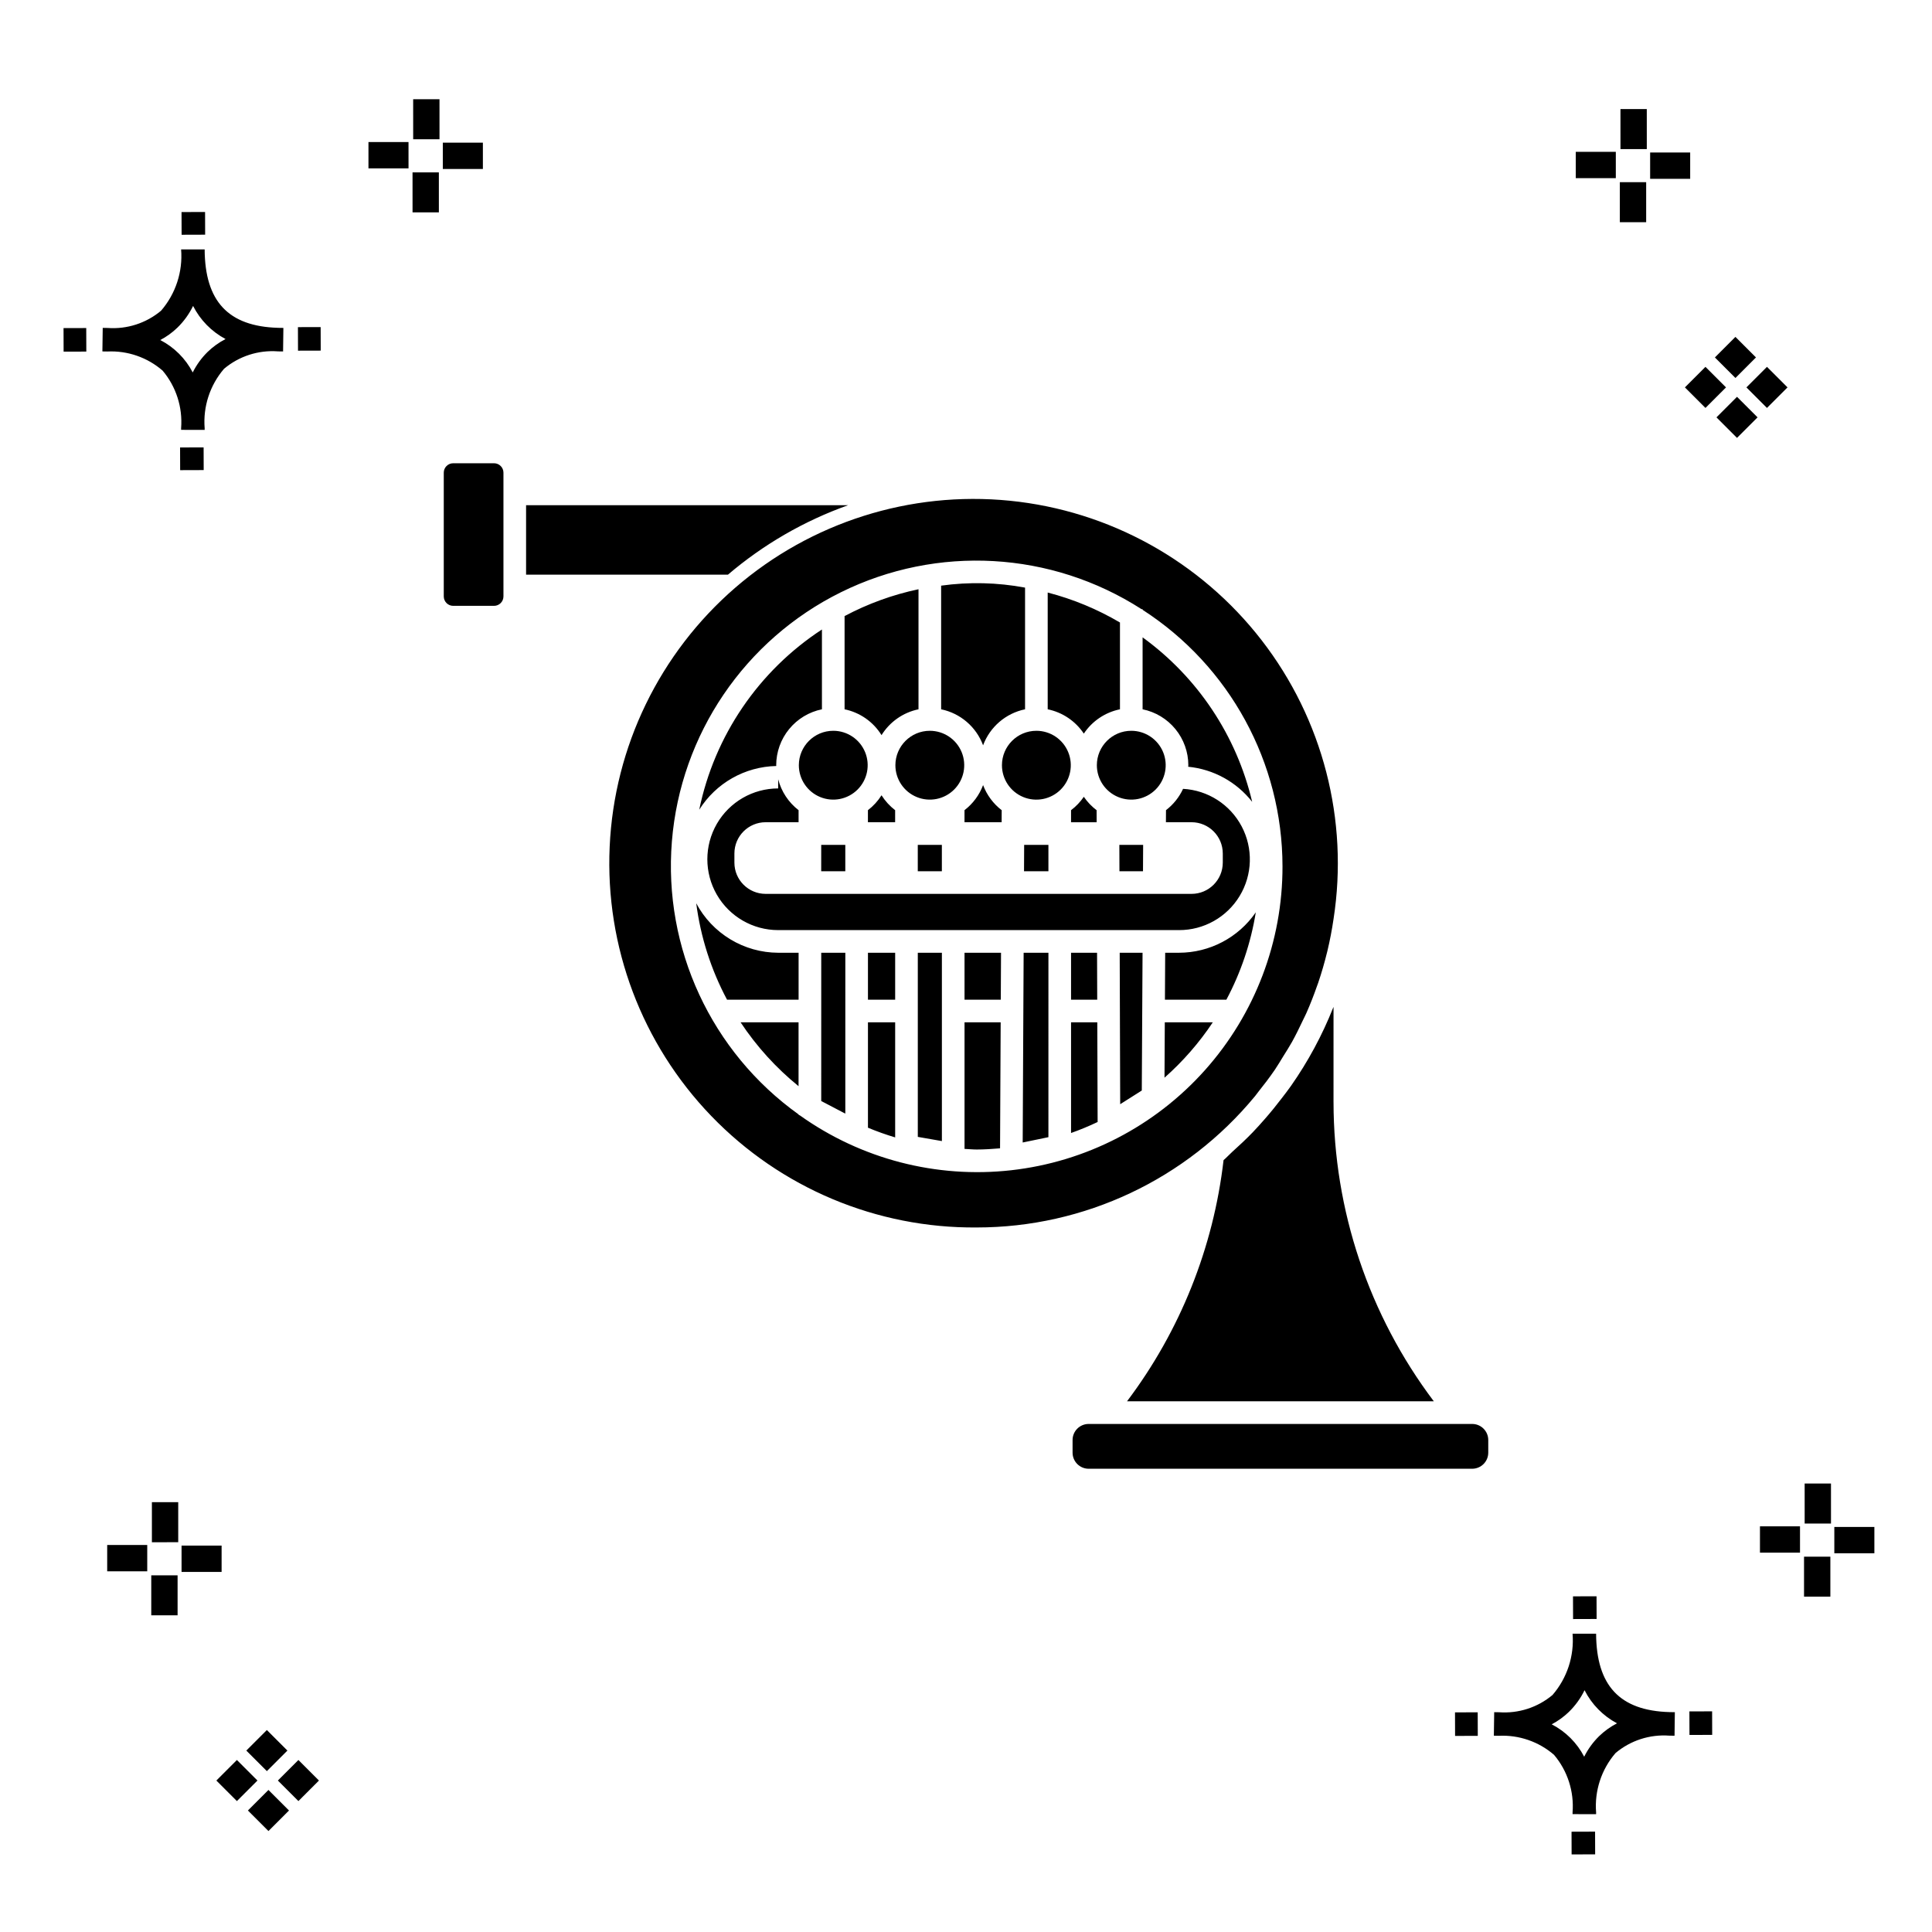
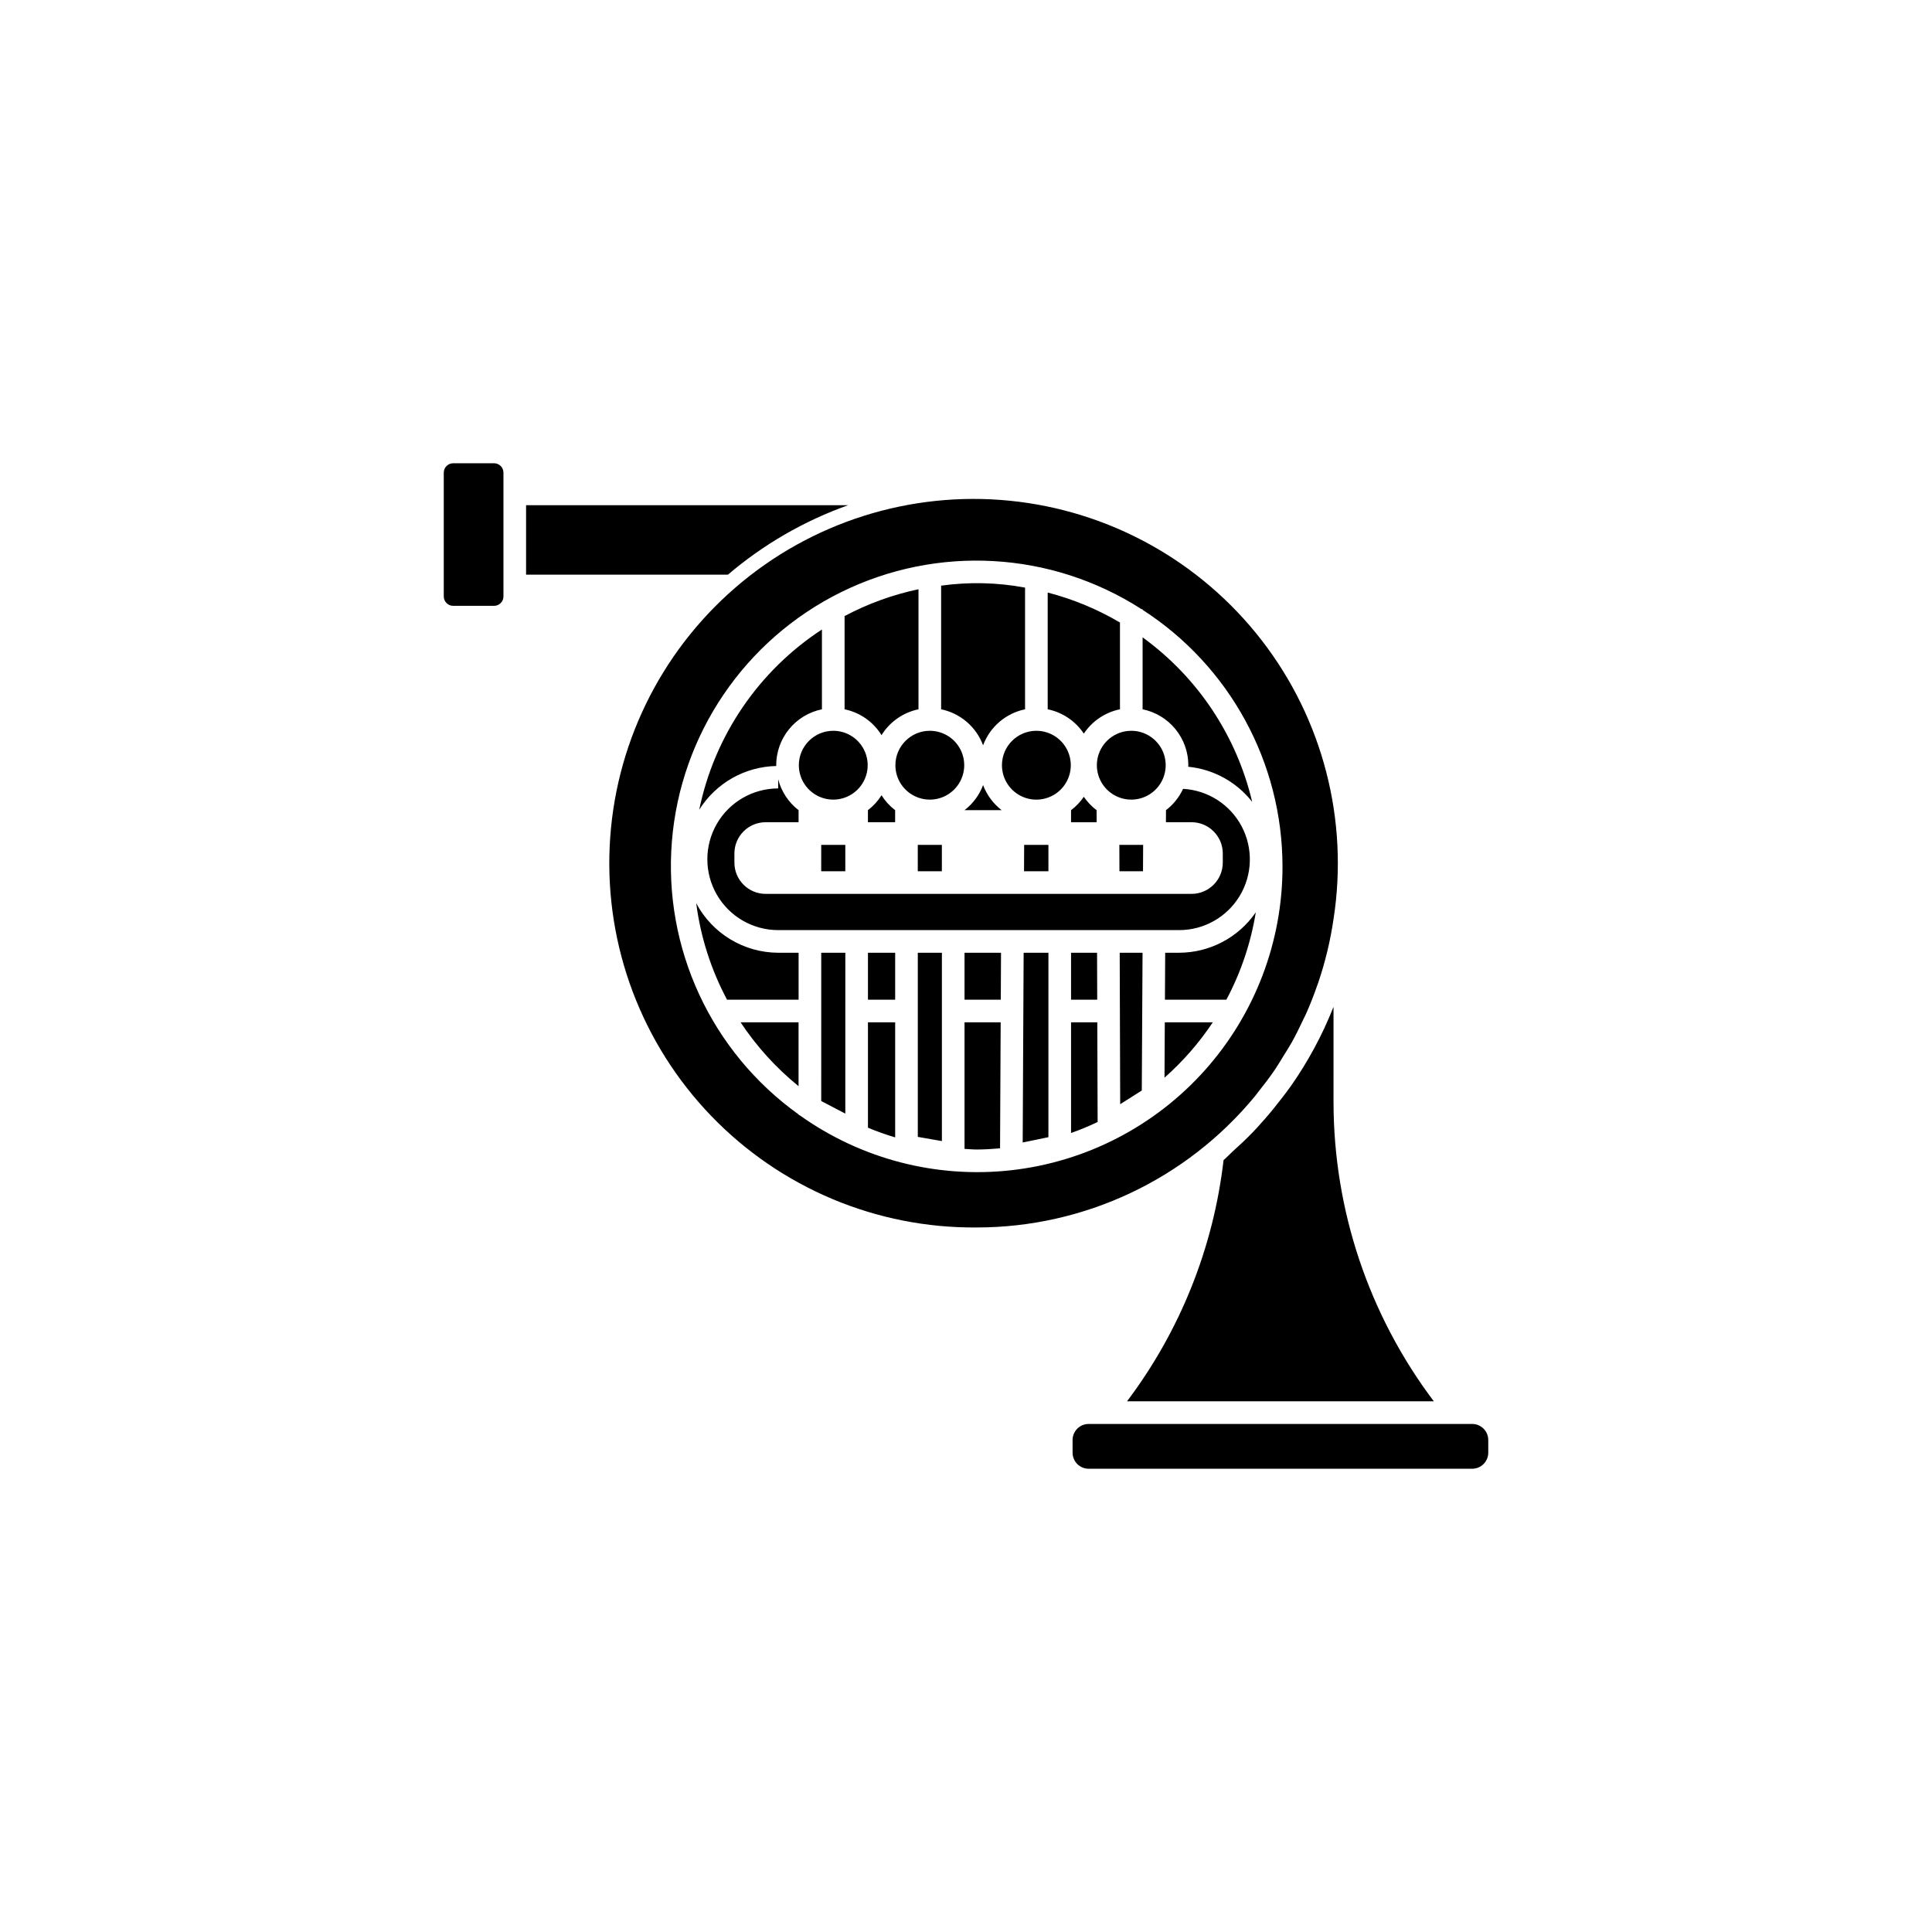
<svg xmlns="http://www.w3.org/2000/svg" fill="#000000" width="800px" height="800px" version="1.1" viewBox="144 144 512 512">
  <g>
-     <path d="m197.96 262.56 0.02 6.016-6.238 0.02-0.02-6.016zm19.738-31.68c0.434 0.023 0.93 0.008 1.402 0.02l-0.082 6.238c-0.449 0.008-0.93-0.004-1.387-0.02v-0.004c-5.172-0.379-10.285 1.277-14.254 4.617-3.746 4.352-5.598 10.023-5.141 15.75v0.449l-6.238-0.016v-0.445c0.434-5.535-1.328-11.02-4.914-15.262-4.047-3.504-9.285-5.316-14.633-5.055h-0.004c-0.434 0-0.867-0.008-1.312-0.02l0.09-6.238c0.441 0 0.879 0.008 1.309 0.02h-0.004c5.129 0.375 10.203-1.266 14.148-4.566 3.879-4.484 5.797-10.34 5.32-16.254l6.238 0.008c0.074 13.766 6.266 20.395 19.461 20.777zm-13.922 2.969h-0.004c-3.703-1.969-6.707-5.031-8.602-8.773-1.043 2.148-2.453 4.098-4.164 5.762-1.352 1.301-2.879 2.406-4.539 3.277 3.691 1.902 6.699 4.902 8.609 8.586 1.004-2.019 2.336-3.856 3.945-5.438 1.41-1.363 3.008-2.516 4.75-3.414zm-42.938-2.898 0.02 6.238 6.016-0.016-0.02-6.238zm68.137-0.273-6.019 0.016 0.02 6.238 6.019-0.016zm-30.609-24.484-0.02-6.016-6.238 0.02 0.02 6.016zm405.96 42.965 5.445 5.445-5.445 5.445-5.445-5.445zm7.941-7.941 5.445 5.445-5.445 5.445-5.445-5.445zm-16.301 0 5.445 5.445-5.445 5.445-5.445-5.445zm7.941-7.941 5.445 5.445-5.441 5.449-5.445-5.445zm-11.992-41.891h-10.613v-6.977h10.613zm-19.707-0.168h-10.613v-6.977h10.613zm8.043 11.668h-6.977v-10.602h6.977zm0.168-19.375h-6.977l-0.004-10.613h6.977zm-308.45 5.273h-10.617v-6.977h10.617zm-19.707-0.168h-10.617v-6.977h10.613zm8.043 11.664h-6.977l-0.004-10.598h6.977zm0.168-19.375h-6.977l-0.004-10.613h6.977zm300 448.52 0.02 6.016 6.238-0.02-0.02-6.016zm25.977-31.699c0.438 0.023 0.93 0.008 1.402 0.02l-0.082 6.238c-0.449 0.008-0.93-0.004-1.387-0.02-5.172-0.379-10.289 1.277-14.254 4.617-3.75 4.352-5.602 10.023-5.144 15.75v0.449l-6.238-0.016v-0.445c0.438-5.539-1.328-11.023-4.91-15.266-4.047-3.504-9.289-5.312-14.633-5.051h-0.004c-0.434 0-0.867-0.008-1.312-0.02l0.09-6.238c0.441 0 0.879 0.008 1.309 0.02h-0.004c5.129 0.371 10.203-1.266 14.145-4.566 3.879-4.484 5.797-10.34 5.32-16.254l6.238 0.008c0.074 13.762 6.266 20.395 19.461 20.773zm-13.922 2.969-0.004 0.004c-3.703-1.969-6.707-5.031-8.602-8.773-1.043 2.148-2.453 4.098-4.168 5.762-1.352 1.301-2.879 2.406-4.539 3.277 3.691 1.902 6.699 4.898 8.609 8.586 1.004-2.019 2.34-3.859 3.945-5.438 1.41-1.363 3.012-2.516 4.754-3.414zm-42.938-2.898 0.02 6.238 6.016-0.016-0.02-6.238zm68.137-0.273-6.019 0.016 0.02 6.238 6.019-0.016zm-30.609-24.48-0.02-6.016-6.238 0.02 0.02 6.016zm73.609-17.414-10.613 0.004v-6.977h10.613zm-19.707-0.164h-10.613v-6.977h10.613zm8.043 11.664h-6.977v-10.598h6.977zm0.168-19.375h-6.977l-0.004-10.613h6.977zm-414.09 70.602 5.445 5.445-5.445 5.445-5.445-5.445zm7.941-7.941 5.445 5.445-5.445 5.445-5.445-5.445zm-16.301 0 5.445 5.445-5.445 5.445-5.445-5.445zm7.941-7.941 5.445 5.445-5.445 5.445-5.445-5.445zm-11.996-41.895h-10.613v-6.973h10.613zm-19.707-0.164h-10.613v-6.977h10.613zm8.043 11.664h-6.977v-10.598h6.977zm0.168-19.375-6.977 0.004v-10.617h6.977z" />
-     <path d="m387.22 367.9h6.383v6.992h-6.383zm-9.605-29.082c2.188-3.531 5.731-6.008 9.797-6.848v-31.816c-6.832 1.441-13.426 3.836-19.59 7.113v24.703c4.066 0.84 7.609 3.316 9.793 6.848zm3.672 7.969c0 3.688 2.223 7.016 5.633 8.426 3.41 1.414 7.332 0.633 9.941-1.977s3.387-6.531 1.977-9.941c-1.414-3.406-4.738-5.629-8.426-5.629-5.035 0.004-9.117 4.086-9.125 9.121zm28.172 11.922c-2.231-1.715-3.938-4.016-4.93-6.648-0.992 2.629-2.699 4.934-4.926 6.644v3.195h9.84zm-28.238 0c-1.426-1.094-2.644-2.434-3.606-3.953-0.957 1.52-2.18 2.859-3.606 3.953v3.191h7.211zm-19.594 16.184h6.387v-6.992h-6.383zm42.898-33.379h0.004c1.816-4.887 6.019-8.488 11.121-9.543v-32.246c-7.336-1.371-14.848-1.547-22.242-0.52v32.766c5.102 1.055 9.305 4.66 11.121 9.543zm-48.828 5.273h0.004c0 3.688 2.223 7.016 5.629 8.426 3.41 1.414 7.332 0.633 9.941-1.977s3.391-6.531 1.977-9.941c-1.41-3.406-4.738-5.629-8.426-5.629-5.035 0.004-9.117 4.086-9.121 9.121zm75.523-8.371h0.004c2.215-3.328 5.66-5.644 9.578-6.445v-23c-5.984-3.527-12.43-6.199-19.152-7.941v30.941c3.914 0.801 7.359 3.117 9.574 6.445zm3.453 8.371h0.004c0 3.688 2.223 7.016 5.633 8.426 3.406 1.414 7.332 0.633 9.941-1.977 2.606-2.609 3.387-6.531 1.977-9.941-1.414-3.406-4.738-5.629-8.43-5.629-5.035 0.004-9.113 4.086-9.121 9.121zm-159.75-80.02h-10.82c-1.379 0-2.5 1.117-2.5 2.496v32.793c0 1.379 1.121 2.5 2.5 2.5h10.82c1.379 0 2.496-1.121 2.496-2.5v-32.793c0-1.379-1.117-2.496-2.496-2.496zm165.74 108.13h6.242l0.039-6.992h-6.305zm18.258-28.105c0 0.141-0.035 0.27-0.043 0.406v-0.004c6.688 0.656 12.812 4.016 16.961 9.301-4.141-17.543-14.445-33.012-29.039-43.59v19.066c3.418 0.695 6.492 2.551 8.699 5.25 2.207 2.699 3.418 6.078 3.422 9.566zm-49.395 0v-0.004c0 3.688 2.219 7.016 5.629 8.43 3.41 1.414 7.332 0.633 9.945-1.977 2.609-2.609 3.391-6.531 1.977-9.941-1.41-3.41-4.738-5.633-8.426-5.633-5.039 0.004-9.121 4.082-9.125 9.121zm21.699 8.371v-0.004c-0.93 1.359-2.074 2.559-3.387 3.551v3.191h6.785l-0.012-3.195v0.004c-1.312-0.992-2.457-2.191-3.387-3.551zm-15.848 19.734 6.465-0.004v-6.992h-6.43zm-65.652-27.895c0-0.07-0.02-0.137-0.02-0.211l-0.004-0.004c0.008-3.488 1.215-6.867 3.426-9.566 2.207-2.699 5.277-4.555 8.695-5.25v-21.148c-16.77 10.957-28.473 28.148-32.52 47.766 4.418-7.059 12.094-11.418 20.422-11.59zm19.035-69.117h-85.344v18.402h53.5v0.004c9.406-8.02 20.199-14.258 31.844-18.406zm72.102 158.74 5.723-3.625 0.203-36.512h-6.055zm15.582-40.137h-3.66l-0.066 12.445h16.285-0.004c3.856-7.238 6.492-15.059 7.797-23.156-4.609 6.699-12.219 10.703-20.352 10.711zm-28.605 12.445h6.934l-0.043-12.445h-6.891zm-12.816 37.84 6.816-1.41 0.004-48.875h-6.57zm12.816-31.844v29.328c2.394-0.848 4.746-1.82 7.043-2.914l-0.09-26.414zm24.766 14.672c4.883-4.316 9.184-9.25 12.797-14.672h-12.719zm-49.77 39.691c-26.508 0.227-51.941-10.453-70.34-29.543-18.395-19.086-28.133-44.898-26.926-71.379 1.203-26.484 13.246-51.305 33.301-68.641 20.055-17.336 46.355-25.664 72.73-23.031 26.379 2.637 50.512 16.004 66.742 36.965 16.227 20.961 23.121 47.676 19.062 73.871-0.422 2.879-0.969 5.727-1.641 8.531l-0.078 0.301c-0.664 2.727-1.445 5.414-2.34 8.062-0.105 0.309-0.227 0.613-0.336 0.922-0.84 2.406-1.766 4.777-2.793 7.102-0.316 0.707-0.672 1.387-1.004 2.082-0.895 1.898-1.812 3.781-2.832 5.613-0.723 1.289-1.52 2.527-2.301 3.781-0.742 1.203-1.453 2.422-2.246 3.59-1.379 2.012-2.856 3.953-4.379 5.852-0.305 0.383-0.578 0.789-0.891 1.168l-0.004-0.004c-18.152 22.012-45.195 34.762-73.727 34.758zm81.039-95.703c-0.023-27.484-13.98-53.078-37.074-67.98v-0.176h-0.285c-23.922-15.387-54.16-17.086-79.656-4.484-25.492 12.605-42.5 37.664-44.801 66.012-2.301 28.348 10.445 55.82 33.574 72.371v0.086l0.383 0.199c16.227 11.559 36.148 16.727 55.945 14.512 19.801-2.215 38.086-11.66 51.355-26.52s20.59-34.094 20.559-54.02zm-128.25 58.262v-16.922h-15.359c4.234 6.387 9.414 12.094 15.363 16.922zm141.77 4.238 0.004-25.242c-0.035 0.09-0.086 0.176-0.125 0.266h0.004c-2.898 7.277-6.629 14.195-11.121 20.617-0.781 1.125-1.629 2.191-2.457 3.285-1.449 1.902-2.949 3.754-4.527 5.551-1.047 1.195-2.098 2.375-3.199 3.519-1.723 1.785-3.535 3.477-5.379 5.133-0.805 0.723-1.508 1.531-2.34 2.231-2.684 23.203-11.52 45.27-25.586 63.914h81.312c-17.23-22.84-26.559-50.664-26.582-79.273zm36.742 85.273h-101.64c-2.348 0.004-4.25 1.906-4.254 4.254v3.359c0.004 2.352 1.906 4.254 4.254 4.258h101.65c2.348-0.004 4.254-1.906 4.258-4.258v-3.359c-0.004-2.348-1.91-4.254-4.258-4.254zm-160.12-78.508c2.359 0.98 4.766 1.84 7.211 2.57v-30.496h-7.211zm-12.383-7.07 6.383 3.34 0.004-42.637h-6.383zm-33.125-52.41v0.004c1.152 8.941 3.922 17.602 8.168 25.555h18.961v-12.445h-5.406c-4.465-0.016-8.848-1.242-12.672-3.555-3.824-2.309-6.953-5.609-9.051-9.555zm45.508 25.559h7.211v-12.445h-7.211zm25.594 0h9.609l0.062-12.445h-9.672zm35.105-18.445h21.734c6.574 0.016 12.676-3.418 16.074-9.047 3.402-5.625 3.602-12.625 0.531-18.438s-8.965-9.59-15.531-9.953c-1.027 2.223-2.582 4.16-4.523 5.652l-0.02 3.195h6.797c4.566 0.008 8.266 3.707 8.273 8.273v2.445c-0.008 4.566-3.707 8.266-8.273 8.27h-112.88c-4.566-0.004-8.27-3.703-8.273-8.27v-2.445c0.004-4.566 3.707-8.266 8.273-8.273h8.734v-3.195c-2.664-2.051-4.566-4.93-5.406-8.184v2.422c-6.707 0-12.902 3.578-16.258 9.387-3.352 5.809-3.352 12.965 0 18.773 3.356 5.809 9.551 9.387 16.258 9.387zm-35.105 57.98c1.082 0.047 2.141 0.164 3.234 0.164 2.086 0 4.137-0.145 6.18-0.312l0.164-33.391h-9.578zm-12.383-3.184 6.383 1.113v-49.91h-6.383z" />
+     <path d="m387.22 367.9h6.383v6.992h-6.383zm-9.605-29.082c2.188-3.531 5.731-6.008 9.797-6.848v-31.816c-6.832 1.441-13.426 3.836-19.59 7.113v24.703c4.066 0.84 7.609 3.316 9.793 6.848zm3.672 7.969c0 3.688 2.223 7.016 5.633 8.426 3.41 1.414 7.332 0.633 9.941-1.977s3.387-6.531 1.977-9.941c-1.414-3.406-4.738-5.629-8.426-5.629-5.035 0.004-9.117 4.086-9.125 9.121zm28.172 11.922c-2.231-1.715-3.938-4.016-4.93-6.648-0.992 2.629-2.699 4.934-4.926 6.644h9.84zm-28.238 0c-1.426-1.094-2.644-2.434-3.606-3.953-0.957 1.52-2.18 2.859-3.606 3.953v3.191h7.211zm-19.594 16.184h6.387v-6.992h-6.383zm42.898-33.379h0.004c1.816-4.887 6.019-8.488 11.121-9.543v-32.246c-7.336-1.371-14.848-1.547-22.242-0.52v32.766c5.102 1.055 9.305 4.66 11.121 9.543zm-48.828 5.273h0.004c0 3.688 2.223 7.016 5.629 8.426 3.41 1.414 7.332 0.633 9.941-1.977s3.391-6.531 1.977-9.941c-1.41-3.406-4.738-5.629-8.426-5.629-5.035 0.004-9.117 4.086-9.121 9.121zm75.523-8.371h0.004c2.215-3.328 5.66-5.644 9.578-6.445v-23c-5.984-3.527-12.43-6.199-19.152-7.941v30.941c3.914 0.801 7.359 3.117 9.574 6.445zm3.453 8.371h0.004c0 3.688 2.223 7.016 5.633 8.426 3.406 1.414 7.332 0.633 9.941-1.977 2.606-2.609 3.387-6.531 1.977-9.941-1.414-3.406-4.738-5.629-8.43-5.629-5.035 0.004-9.113 4.086-9.121 9.121zm-159.75-80.02h-10.82c-1.379 0-2.5 1.117-2.5 2.496v32.793c0 1.379 1.121 2.5 2.5 2.5h10.82c1.379 0 2.496-1.121 2.496-2.5v-32.793c0-1.379-1.117-2.496-2.496-2.496zm165.74 108.13h6.242l0.039-6.992h-6.305zm18.258-28.105c0 0.141-0.035 0.27-0.043 0.406v-0.004c6.688 0.656 12.812 4.016 16.961 9.301-4.141-17.543-14.445-33.012-29.039-43.59v19.066c3.418 0.695 6.492 2.551 8.699 5.25 2.207 2.699 3.418 6.078 3.422 9.566zm-49.395 0v-0.004c0 3.688 2.219 7.016 5.629 8.43 3.41 1.414 7.332 0.633 9.945-1.977 2.609-2.609 3.391-6.531 1.977-9.941-1.41-3.41-4.738-5.633-8.426-5.633-5.039 0.004-9.121 4.082-9.125 9.121zm21.699 8.371v-0.004c-0.93 1.359-2.074 2.559-3.387 3.551v3.191h6.785l-0.012-3.195v0.004c-1.312-0.992-2.457-2.191-3.387-3.551zm-15.848 19.734 6.465-0.004v-6.992h-6.43zm-65.652-27.895c0-0.07-0.02-0.137-0.02-0.211l-0.004-0.004c0.008-3.488 1.215-6.867 3.426-9.566 2.207-2.699 5.277-4.555 8.695-5.25v-21.148c-16.77 10.957-28.473 28.148-32.52 47.766 4.418-7.059 12.094-11.418 20.422-11.59zm19.035-69.117h-85.344v18.402h53.5v0.004c9.406-8.02 20.199-14.258 31.844-18.406zm72.102 158.74 5.723-3.625 0.203-36.512h-6.055zm15.582-40.137h-3.66l-0.066 12.445h16.285-0.004c3.856-7.238 6.492-15.059 7.797-23.156-4.609 6.699-12.219 10.703-20.352 10.711zm-28.605 12.445h6.934l-0.043-12.445h-6.891zm-12.816 37.84 6.816-1.41 0.004-48.875h-6.57zm12.816-31.844v29.328c2.394-0.848 4.746-1.82 7.043-2.914l-0.09-26.414zm24.766 14.672c4.883-4.316 9.184-9.25 12.797-14.672h-12.719zm-49.77 39.691c-26.508 0.227-51.941-10.453-70.34-29.543-18.395-19.086-28.133-44.898-26.926-71.379 1.203-26.484 13.246-51.305 33.301-68.641 20.055-17.336 46.355-25.664 72.73-23.031 26.379 2.637 50.512 16.004 66.742 36.965 16.227 20.961 23.121 47.676 19.062 73.871-0.422 2.879-0.969 5.727-1.641 8.531l-0.078 0.301c-0.664 2.727-1.445 5.414-2.34 8.062-0.105 0.309-0.227 0.613-0.336 0.922-0.84 2.406-1.766 4.777-2.793 7.102-0.316 0.707-0.672 1.387-1.004 2.082-0.895 1.898-1.812 3.781-2.832 5.613-0.723 1.289-1.52 2.527-2.301 3.781-0.742 1.203-1.453 2.422-2.246 3.59-1.379 2.012-2.856 3.953-4.379 5.852-0.305 0.383-0.578 0.789-0.891 1.168l-0.004-0.004c-18.152 22.012-45.195 34.762-73.727 34.758zm81.039-95.703c-0.023-27.484-13.98-53.078-37.074-67.98v-0.176h-0.285c-23.922-15.387-54.16-17.086-79.656-4.484-25.492 12.605-42.5 37.664-44.801 66.012-2.301 28.348 10.445 55.82 33.574 72.371v0.086l0.383 0.199c16.227 11.559 36.148 16.727 55.945 14.512 19.801-2.215 38.086-11.66 51.355-26.52s20.59-34.094 20.559-54.02zm-128.25 58.262v-16.922h-15.359c4.234 6.387 9.414 12.094 15.363 16.922zm141.77 4.238 0.004-25.242c-0.035 0.09-0.086 0.176-0.125 0.266h0.004c-2.898 7.277-6.629 14.195-11.121 20.617-0.781 1.125-1.629 2.191-2.457 3.285-1.449 1.902-2.949 3.754-4.527 5.551-1.047 1.195-2.098 2.375-3.199 3.519-1.723 1.785-3.535 3.477-5.379 5.133-0.805 0.723-1.508 1.531-2.34 2.231-2.684 23.203-11.52 45.27-25.586 63.914h81.312c-17.23-22.84-26.559-50.664-26.582-79.273zm36.742 85.273h-101.64c-2.348 0.004-4.25 1.906-4.254 4.254v3.359c0.004 2.352 1.906 4.254 4.254 4.258h101.65c2.348-0.004 4.254-1.906 4.258-4.258v-3.359c-0.004-2.348-1.91-4.254-4.258-4.254zm-160.12-78.508c2.359 0.98 4.766 1.84 7.211 2.57v-30.496h-7.211zm-12.383-7.07 6.383 3.34 0.004-42.637h-6.383zm-33.125-52.41v0.004c1.152 8.941 3.922 17.602 8.168 25.555h18.961v-12.445h-5.406c-4.465-0.016-8.848-1.242-12.672-3.555-3.824-2.309-6.953-5.609-9.051-9.555zm45.508 25.559h7.211v-12.445h-7.211zm25.594 0h9.609l0.062-12.445h-9.672zm35.105-18.445h21.734c6.574 0.016 12.676-3.418 16.074-9.047 3.402-5.625 3.602-12.625 0.531-18.438s-8.965-9.59-15.531-9.953c-1.027 2.223-2.582 4.16-4.523 5.652l-0.02 3.195h6.797c4.566 0.008 8.266 3.707 8.273 8.273v2.445c-0.008 4.566-3.707 8.266-8.273 8.27h-112.88c-4.566-0.004-8.27-3.703-8.273-8.27v-2.445c0.004-4.566 3.707-8.266 8.273-8.273h8.734v-3.195c-2.664-2.051-4.566-4.93-5.406-8.184v2.422c-6.707 0-12.902 3.578-16.258 9.387-3.352 5.809-3.352 12.965 0 18.773 3.356 5.809 9.551 9.387 16.258 9.387zm-35.105 57.98c1.082 0.047 2.141 0.164 3.234 0.164 2.086 0 4.137-0.145 6.18-0.312l0.164-33.391h-9.578zm-12.383-3.184 6.383 1.113v-49.91h-6.383z" />
  </g>
</svg>